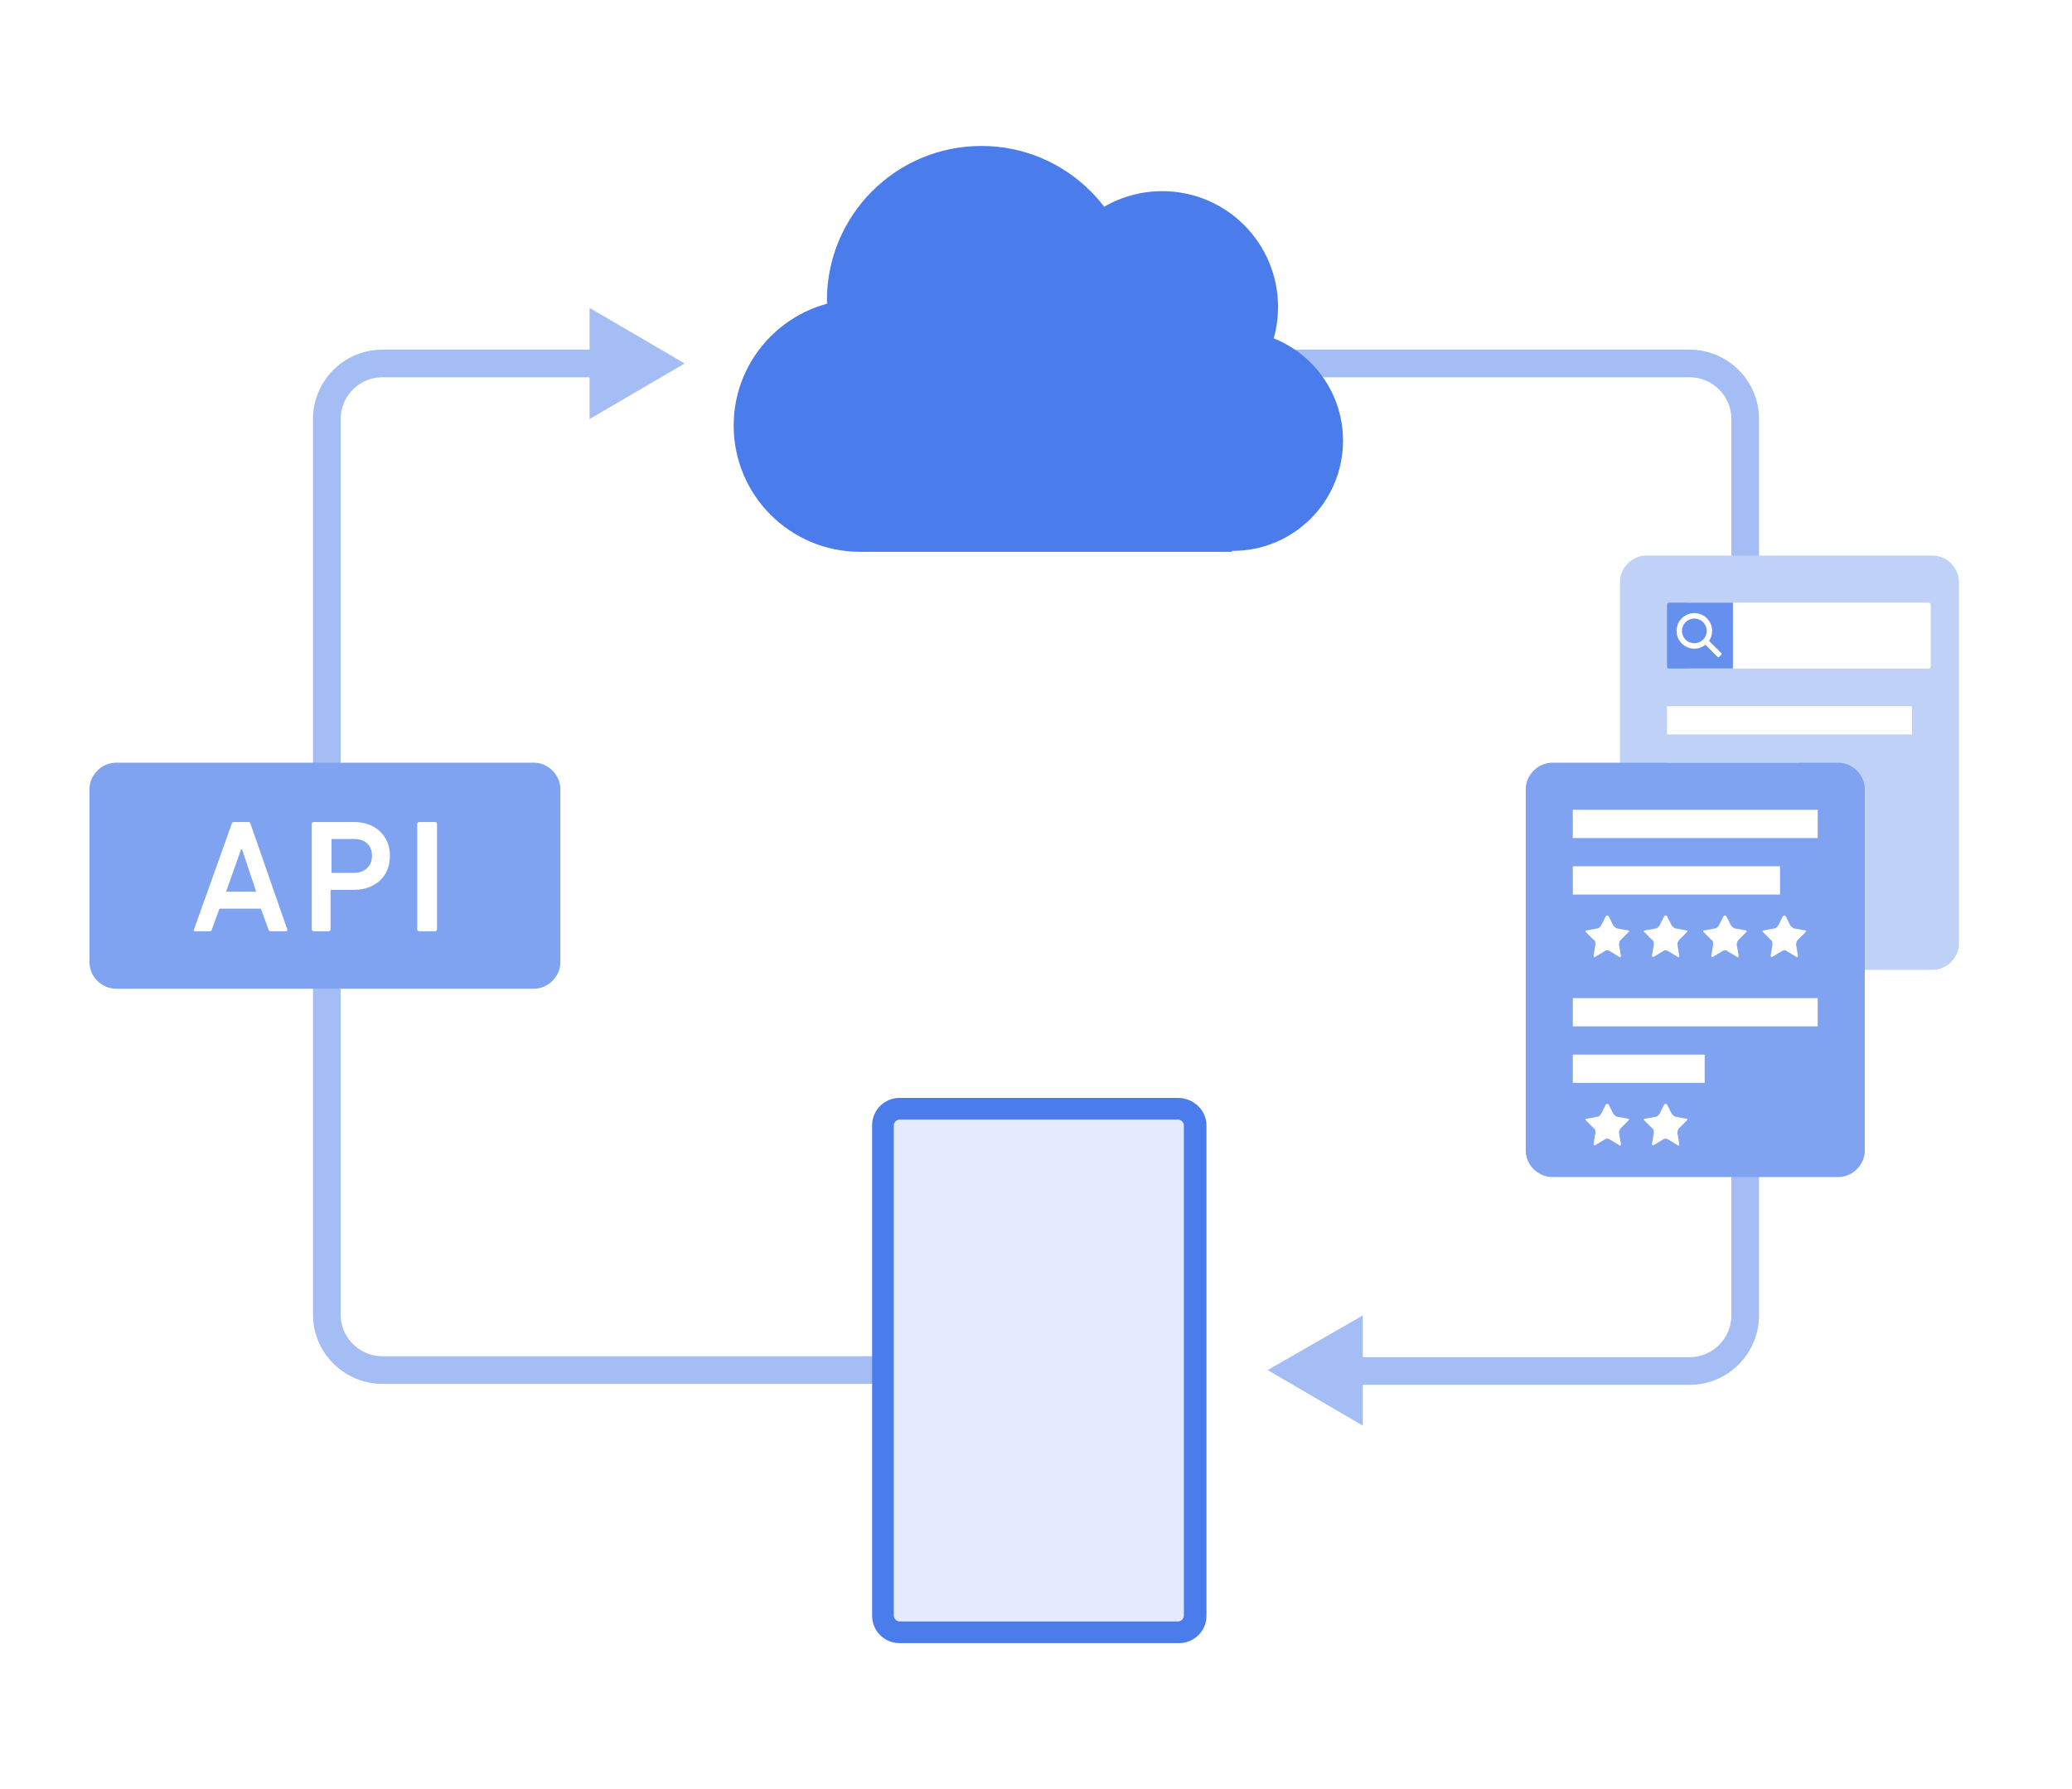
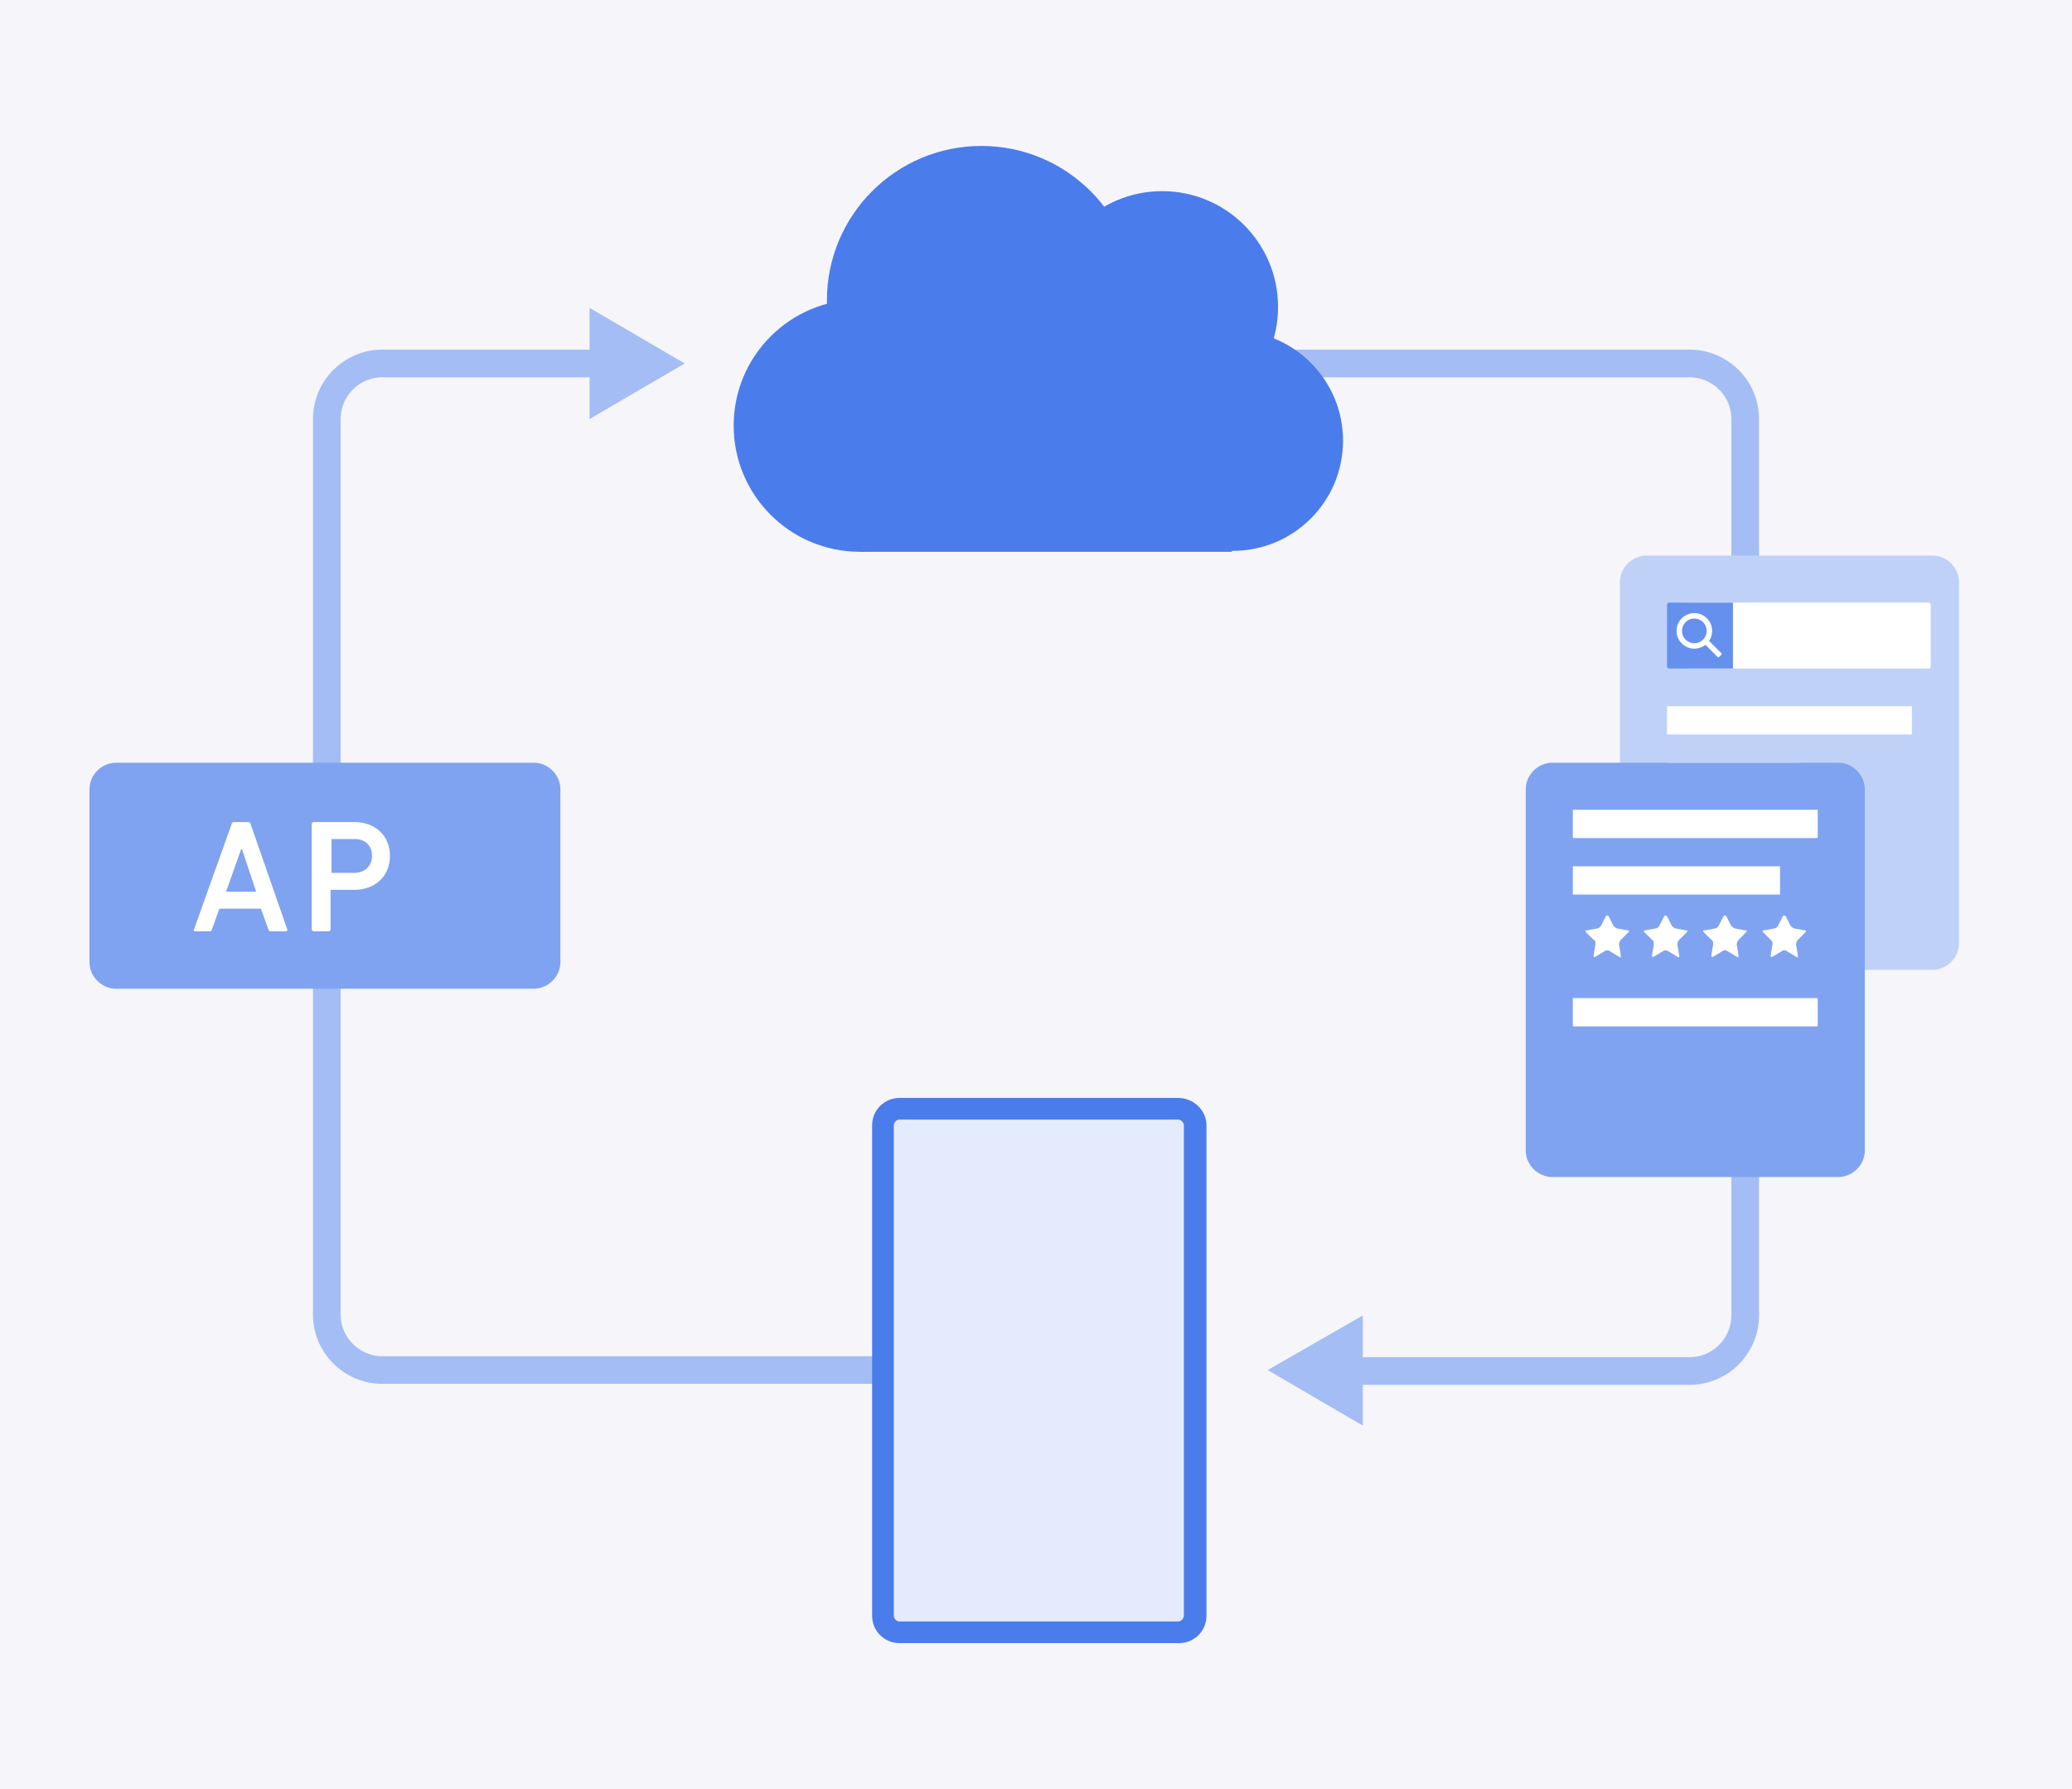
<svg xmlns="http://www.w3.org/2000/svg" version="1.1" x="0px" y="0px" viewBox="0 0 220 190" style="enable-background:new 0 0 220 190;" xml:space="preserve">
  <style type="text/css">
	.st0{fill:none;}
	.st1{fill:#C0D1F8;}
	.st2{fill:#6590EE;}
	.st3{fill:#FFFFFF;}
	.st4{fill:none;stroke:#FFFFFF;stroke-width:2.457;stroke-miterlimit:10;}
	.st5{fill:none;stroke:#4A7CEB;stroke-width:8;stroke-miterlimit:10;}
	.st6{fill:#4A7CEB;}
	.st7{fill:#A4BDF5;}
	.st8{fill:#E4EBFC;}
	.st9{fill:#779DF0;}
	.st10{fill:none;stroke:#FFFFFF;stroke-width:0.71;stroke-miterlimit:10;}
	.st11{fill:#F5F5FA;}
	.st12{fill:none;stroke:#A4BDF5;stroke-width:2.937;stroke-miterlimit:10;}
	.st13{fill:#80A3F1;}
	.st14{fill:none;stroke:#FFFFFF;stroke-width:0.578;stroke-miterlimit:10;}
</style>
  <g id="背景">
</g>
  <g id="デバイス">
</g>
  <g id="レイアウト">
</g>
  <g id="キャプチャ_x30FB_イラスト">
</g>
  <g id="フッター">
</g>
  <g id="ヘッダー">
</g>
  <g id="レイヤー_7">
</g>
  <g id="レイヤー_8">
    <rect x="-20" y="-20" class="st11" width="580" height="230" />
    <g>
      <g>
-         <rect class="st3" width="220" height="190" />
-       </g>
+         </g>
      <g>
        <g>
          <path class="st12" d="M100.9,145.5H40.6c-3.2,0-5.9-2.6-5.9-5.9V44.5c0-3.2,2.6-5.9,5.9-5.9h23.6" />
          <g>
            <polygon class="st7" points="62.6,44.5 72.7,38.6 62.6,32.7      " />
          </g>
        </g>
      </g>
      <g>
        <path class="st8" d="M95.5,173.3c-1,0-1.8-0.8-1.8-1.8v-52.1c0-1,0.8-1.8,1.8-1.8h29.7c1,0,1.8,0.8,1.8,1.8v52.1     c0,1-0.8,1.8-1.8,1.8H95.5z" />
        <g>
          <path class="st6" d="M125.1,118.9c0.3,0,0.6,0.3,0.6,0.6v52.1c0,0.3-0.3,0.6-0.6,0.6H95.5c-0.3,0-0.6-0.3-0.6-0.6v-52.1      c0-0.3,0.3-0.6,0.6-0.6H125.1 M125.1,116.6H95.5c-1.6,0-2.9,1.3-2.9,2.9v52.1c0,1.6,1.3,2.9,2.9,2.9h29.7c1.6,0,2.9-1.3,2.9-2.9      v-52.1C128.1,117.9,126.7,116.6,125.1,116.6L125.1,116.6z" />
        </g>
      </g>
      <g>
        <path class="st13" d="M59.5,102.2c0,1.5-1.3,2.8-2.8,2.8H12.3c-1.5,0-2.8-1.3-2.8-2.8V83.8c0-1.5,1.3-2.8,2.8-2.8h44.4     c1.5,0,2.8,1.3,2.8,2.8V102.2z" />
      </g>
      <g>
        <path class="st3" d="M24.6,87.5c0-0.1,0.1-0.2,0.2-0.2h1.6c0.1,0,0.2,0.1,0.2,0.2l3.9,11.2c0,0.1,0,0.2-0.1,0.2h-1.7     c-0.1,0-0.2-0.1-0.2-0.2l-0.8-2.2h-4.4l-0.8,2.2c0,0.1-0.1,0.2-0.2,0.2h-1.6c-0.1,0-0.2-0.1-0.1-0.2L24.6,87.5z M27.2,94.7     l-1.5-4.5h-0.1L24,94.7H27.2z" />
        <path class="st3" d="M33.3,98.9c-0.1,0-0.2-0.1-0.2-0.2V87.5c0-0.1,0.1-0.2,0.2-0.2h4.3c2.2,0,3.8,1.4,3.8,3.6     c0,2.2-1.6,3.6-3.8,3.6h-2.4c-0.1,0-0.1,0-0.1,0.1v4.1c0,0.1-0.1,0.2-0.2,0.2H33.3z M39.5,90.9c0-1.1-0.7-1.8-1.9-1.8h-2.3     c-0.1,0-0.1,0-0.1,0.1v3.4c0,0.1,0,0.1,0.1,0.1h2.3C38.7,92.7,39.5,92,39.5,90.9z" />
-         <path class="st3" d="M44.3,87.5c0-0.1,0.1-0.2,0.2-0.2h1.7c0.1,0,0.2,0.1,0.2,0.2v11.2c0,0.1-0.1,0.2-0.2,0.2h-1.7     c-0.1,0-0.2-0.1-0.2-0.2V87.5z" />
      </g>
      <g>
        <g>
          <path class="st12" d="M119.1,38.6h60.3c3.2,0,5.9,2.6,5.9,5.9v95.2c0,3.2-2.6,5.9-5.9,5.9H143" />
          <g>
            <polygon class="st7" points="144.7,139.7 134.6,145.5 144.7,151.4      " />
          </g>
        </g>
      </g>
      <g>
        <g>
          <g>
            <circle class="st6" cx="91.3" cy="45.2" r="13.4" />
          </g>
          <g>
            <circle class="st6" cx="123.4" cy="32.6" r="12.3" />
          </g>
          <g>
            <circle class="st6" cx="104.2" cy="31.9" r="16.4" />
          </g>
          <g>
            <circle class="st6" cx="130.9" cy="46.8" r="11.7" />
          </g>
          <rect x="91.3" y="40.6" class="st6" width="39.5" height="18" />
        </g>
      </g>
      <g>
        <g>
          <g>
            <path class="st1" d="M208,100.2c0,1.5-1.3,2.8-2.8,2.8h-30.4c-1.5,0-2.8-1.3-2.8-2.8V61.8c0-1.5,1.3-2.8,2.8-2.8h30.4       c1.5,0,2.8,1.3,2.8,2.8V100.2z" />
          </g>
          <g>
            <g>
              <path class="st3" d="M203,78C203,78,203,78,203,78l-26,0c0,0,0,0,0,0v-3c0,0,0,0,0,0h26c0,0,0,0,0,0V78z" />
            </g>
            <g>
              <path class="st3" d="M191,84C191,84,191,84,191,84l-14,0c0,0,0,0,0,0v-3c0,0,0,0,0,0h14c0,0,0,0,0,0V84z" />
            </g>
          </g>
        </g>
        <g>
          <g>
            <g>
              <g>
                <path class="st3" d="M205,64.2c0-0.1-0.1-0.2-0.2-0.2h-25.6c-0.1,0-0.2,0.1-0.2,0.2v6.6c0,0.1,0.1,0.2,0.2,0.2h25.6         c0.1,0,0.2-0.1,0.2-0.2V64.2z" />
              </g>
              <g>
                <g>
                  <path class="st2" d="M184,64h-6.8c-0.1,0-0.2,0.1-0.2,0.2v6.6c0,0.1,0.1,0.2,0.2,0.2h6.8" />
                </g>
                <g>
                  <g>
                    <path class="st3" d="M182.8,69.4c0,0,0,0.1,0,0.1l-0.3,0.3c0,0-0.1,0-0.1,0l-1.5-1.5c0,0,0-0.1,0-0.1l0.3-0.3           c0,0,0.1,0,0.1,0L182.8,69.4z" />
                  </g>
                  <circle class="st14" cx="179.9" cy="67" r="1.6" />
                </g>
              </g>
            </g>
          </g>
        </g>
      </g>
      <g>
        <g>
          <path class="st13" d="M198,122.2c0,1.5-1.3,2.8-2.8,2.8h-30.4c-1.5,0-2.8-1.3-2.8-2.8V83.8c0-1.5,1.3-2.8,2.8-2.8h30.4      c1.5,0,2.8,1.3,2.8,2.8V122.2z" />
        </g>
        <g>
          <g>
            <path class="st3" d="M193,89C193,89,193,89,193,89l-26,0c0,0,0,0,0,0v-3c0,0,0,0,0,0h26c0,0,0,0,0,0V89z" />
          </g>
          <g>
            <path class="st3" d="M189,95C189,95,189,95,189,95l-22,0c0,0,0,0,0,0v-3c0,0,0,0,0,0h22c0,0,0,0,0,0V95z" />
          </g>
        </g>
        <g>
          <g>
            <path class="st3" d="M170.5,97.3c0.1-0.1,0.2-0.1,0.3,0l0.5,1c0.1,0.1,0.3,0.3,0.4,0.3l1.1,0.2c0.2,0,0.2,0.1,0.1,0.2l-0.8,0.8       c-0.1,0.1-0.2,0.3-0.2,0.5l0.2,1.2c0,0.2-0.1,0.2-0.2,0.1l-1-0.6c-0.1-0.1-0.4-0.1-0.5,0l-1,0.6c-0.1,0.1-0.2,0-0.2-0.1       l0.2-1.2c0-0.2,0-0.4-0.2-0.5l-0.8-0.8c-0.1-0.1-0.1-0.2,0.1-0.2l1.1-0.2c0.2,0,0.3-0.2,0.4-0.3L170.5,97.3z" />
          </g>
          <g>
            <path class="st3" d="M176.7,97.3c0.1-0.1,0.2-0.1,0.3,0l0.5,1c0.1,0.1,0.3,0.3,0.4,0.3l1.1,0.2c0.2,0,0.2,0.1,0.1,0.2l-0.8,0.8       c-0.1,0.1-0.2,0.3-0.2,0.5l0.2,1.2c0,0.2-0.1,0.2-0.2,0.1l-1-0.6c-0.1-0.1-0.4-0.1-0.5,0l-1,0.6c-0.1,0.1-0.2,0-0.2-0.1       l0.2-1.2c0-0.2,0-0.4-0.2-0.5l-0.8-0.8c-0.1-0.1-0.1-0.2,0.1-0.2l1.1-0.2c0.2,0,0.3-0.2,0.4-0.3L176.7,97.3z" />
          </g>
          <g>
            <path class="st3" d="M183,97.3c0.1-0.1,0.2-0.1,0.3,0l0.5,1c0.1,0.1,0.3,0.3,0.4,0.3l1.1,0.2c0.2,0,0.2,0.1,0.1,0.2l-0.8,0.8       c-0.1,0.1-0.2,0.3-0.2,0.5l0.2,1.2c0,0.2-0.1,0.2-0.2,0.1l-1-0.6c-0.1-0.1-0.4-0.1-0.5,0l-1,0.6c-0.1,0.1-0.2,0-0.2-0.1       l0.2-1.2c0-0.2,0-0.4-0.2-0.5l-0.8-0.8c-0.1-0.1-0.1-0.2,0.1-0.2l1.1-0.2c0.2,0,0.3-0.2,0.4-0.3L183,97.3z" />
          </g>
          <g>
            <path class="st3" d="M189.3,97.3c0.1-0.1,0.2-0.1,0.3,0l0.5,1c0.1,0.1,0.3,0.3,0.4,0.3l1.1,0.2c0.2,0,0.2,0.1,0.1,0.2l-0.8,0.8       c-0.1,0.1-0.2,0.3-0.2,0.5l0.2,1.2c0,0.2-0.1,0.2-0.2,0.1l-1-0.6c-0.1-0.1-0.4-0.1-0.5,0l-1,0.6c-0.1,0.1-0.2,0-0.2-0.1       l0.2-1.2c0-0.2,0-0.4-0.2-0.5l-0.8-0.8c-0.1-0.1-0.1-0.2,0.1-0.2l1.1-0.2c0.2,0,0.3-0.2,0.4-0.3L189.3,97.3z" />
          </g>
        </g>
        <g>
          <g>
            <path class="st3" d="M193,109C193,109,193,109,193,109l-26,0c0,0,0,0,0,0v-3c0,0,0,0,0,0h26c0,0,0,0,0,0V109z" />
          </g>
          <g>
-             <path class="st3" d="M181,115C181,115,181,115,181,115l-14,0c0,0,0,0,0,0v-3c0,0,0,0,0,0h14c0,0,0,0,0,0V115z" />
-           </g>
+             </g>
        </g>
        <g>
          <g>
-             <path class="st3" d="M170.5,117.3c0.1-0.1,0.2-0.1,0.3,0l0.5,1c0.1,0.1,0.3,0.3,0.4,0.3l1.1,0.2c0.2,0,0.2,0.1,0.1,0.2       l-0.8,0.8c-0.1,0.1-0.2,0.3-0.2,0.5l0.2,1.2c0,0.2-0.1,0.2-0.2,0.1l-1-0.6c-0.1-0.1-0.4-0.1-0.5,0l-1,0.6       c-0.1,0.1-0.2,0-0.2-0.1l0.2-1.2c0-0.2,0-0.4-0.2-0.5l-0.8-0.8c-0.1-0.1-0.1-0.2,0.1-0.2l1.1-0.2c0.2,0,0.3-0.2,0.4-0.3       L170.5,117.3z" />
-           </g>
+             </g>
          <g>
-             <path class="st3" d="M176.7,117.3c0.1-0.1,0.2-0.1,0.3,0l0.5,1c0.1,0.1,0.3,0.3,0.4,0.3l1.1,0.2c0.2,0,0.2,0.1,0.1,0.2       l-0.8,0.8c-0.1,0.1-0.2,0.3-0.2,0.5l0.2,1.2c0,0.2-0.1,0.2-0.2,0.1l-1-0.6c-0.1-0.1-0.4-0.1-0.5,0l-1,0.6       c-0.1,0.1-0.2,0-0.2-0.1l0.2-1.2c0-0.2,0-0.4-0.2-0.5l-0.8-0.8c-0.1-0.1-0.1-0.2,0.1-0.2l1.1-0.2c0.2,0,0.3-0.2,0.4-0.3       L176.7,117.3z" />
-           </g>
+             </g>
        </g>
      </g>
    </g>
  </g>
</svg>